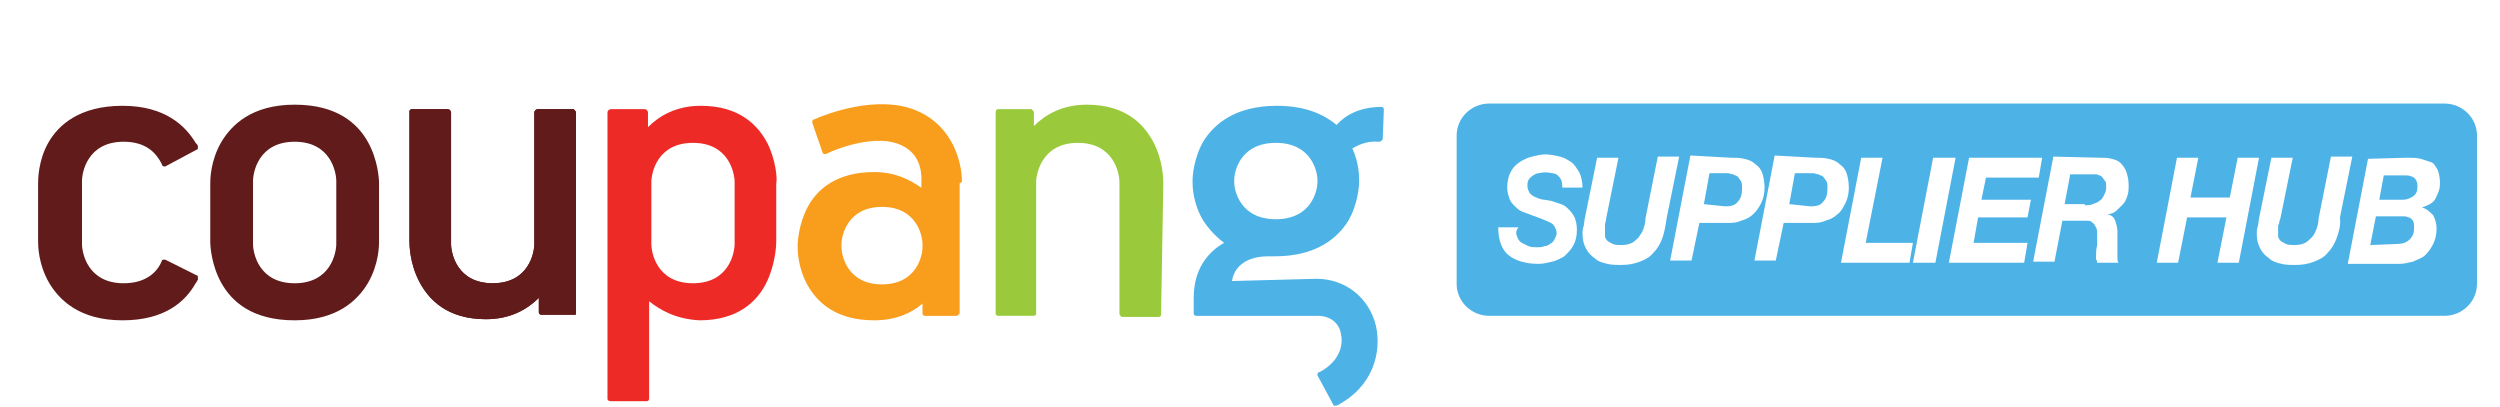
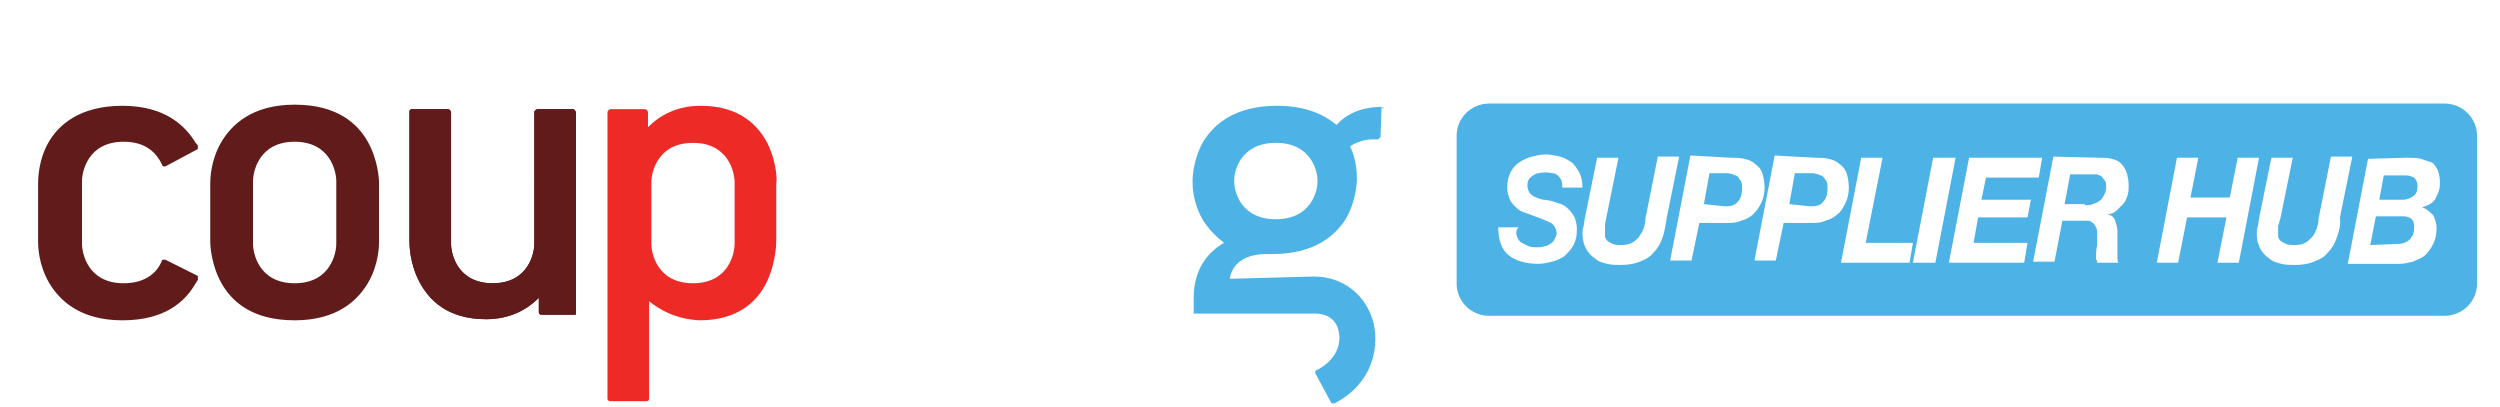
<svg xmlns="http://www.w3.org/2000/svg" width="338" height="55" viewBox="0 0 338 55">
  <g fill="none" fill-rule="evenodd">
    <g>
      <g>
        <g>
          <g>
            <g>
              <path fill="#FFF" d="M0 0H338V55H0z" transform="translate(-1047 -396) translate(463 168) translate(0 127) translate(513) translate(71 101)" />
              <g>
                <g fill-rule="nonzero">
                  <path fill="#601B1A" d="M23.428 10.781c0-.455 0-3.037 1.52-5.618 1.37-2.278 4.108-5.011 9.89-5.011 5.78 0 8.518 2.581 9.888 5.011 1.369 2.43 1.52 5.011 1.52 5.618v7.897c0 .455 0 3.037-1.52 5.618-1.37 2.278-4.108 5.011-9.889 5.011-5.78 0-8.519-2.581-9.888-5.01-1.37-2.43-1.521-5.012-1.521-5.62v-7.896zm5.78 8.2c0 1.215.761 5.315 5.63 5.315 4.867 0 5.628-4.1 5.628-5.315v-8.503c0-1.215-.76-5.315-5.629-5.315-4.868 0-5.628 4.1-5.628 5.315v8.503zM21.754 23.537c0-.152 0-.304-.152-.304l-4.26-2.126h-.152c-.152 0-.304 0-.304.152-.608 1.519-2.13 3.037-5.172 3.037-4.868 0-5.629-4.1-5.629-5.315v-8.503c0-1.215.76-5.315 5.629-5.315 3.042 0 4.412 1.518 5.172 3.037 0 .152.152.304.304.304h.153l4.26-2.278c.151 0 .151-.152.151-.304V5.77c0-.151-.152-.303-.304-.455C20.08 3.037 17.343.304 11.562.304S2.89 2.885 1.522 5.314c-1.37 2.43-1.37 5.012-1.37 5.467v7.897c0 .455 0 3.037 1.521 5.618 1.37 2.278 4.108 5.011 9.889 5.011 5.78 0 8.519-2.581 9.888-5.01.152-.153.152-.304.304-.456v-.304zM72.87 28.244V1.214c0-.151-.153-.303-.305-.455h-4.868c-.152 0-.457.152-.457.456V18.98c0 1.215-.76 5.315-5.628 5.315s-5.629-4.1-5.629-5.315V1.215c0-.152-.152-.456-.456-.456h-4.868c-.153 0-.305.152-.305.304v17.463c0 .455 0 3.037 1.37 5.618 1.216 2.278 3.65 5.012 8.975 5.012 3.347 0 5.629-1.367 7.15-2.886v1.974c0 .152.152.304.304.304h4.564c0 .152.152 0 .152-.304 0 .152 0 0 0 0z" transform="translate(-1047 -396) translate(463 168) translate(0 127) translate(513) translate(71 101) translate(5 14)" />
                  <path fill="#601B1A" d="M72.87 28.244V1.214c0-.151-.153-.303-.305-.455h-4.868c-.152 0-.457.152-.457.456V18.98c0 1.215-.76 5.315-5.628 5.315s-5.629-4.1-5.629-5.315V1.215c0-.152-.152-.456-.456-.456h-4.868c-.153 0-.305.152-.305.304v17.463c0 .455 0 3.037 1.37 5.618 1.216 2.278 3.65 5.012 8.975 5.012 3.347 0 5.629-1.367 7.15-2.886v1.974c0 .152.152.304.304.304h4.564c0 .152.152 0 .152-.304 0 .152 0 0 0 0z" transform="translate(-1047 -396) translate(463 168) translate(0 127) translate(513) translate(71 101) translate(5 14)" />
-                   <path fill="#F99D1C" d="M125.049 10.478c0-2.278-1.065-7.441-6.237-9.567-5.173-2.126-12.018.456-13.692 1.215-.152 0-.304.152-.304.304v.151l1.37 3.949c0 .151.151.303.303.303h.152c1.826-.91 6.998-2.733 10.193-1.214 3.043 1.366 2.738 4.555 2.738 5.01v.76c-1.52-1.063-3.499-2.126-6.389-2.126-5.172 0-7.759 2.43-8.976 4.707-1.217 2.278-1.369 4.708-1.369 5.315 0 .456 0 2.885 1.37 5.315 1.216 2.126 3.65 4.707 8.975 4.707 3.043 0 5.172-1.063 6.541-2.277v1.366c0 .152.153.304.305.304h4.26c.151 0 .304-.152.456-.304V10.781c.304-.151.304-.151.304-.303zm-5.325 8.959c0 1.063-.76 5.011-5.476 5.011s-5.477-3.948-5.477-5.011v-.456c0-1.062.76-5.01 5.477-5.01 4.716 0 5.476 3.948 5.476 5.01v.456z" transform="translate(-1047 -396) translate(463 168) translate(0 127) translate(513) translate(71 101) translate(5 14)" />
-                   <path fill="#9ACA3C" d="M152.28 10.781c0-.455 0-3.037-1.37-5.618-1.216-2.278-3.65-5.011-8.975-5.011-3.347 0-5.629 1.367-7.15 2.885V1.215c0-.152-.152-.304-.304-.456h-4.564c-.152 0-.304.152-.304.456v27.181c0 .152.152.304.304.304h4.868c.152 0 .304-.152.304-.304v-18.07c.152-1.367 1.065-5.011 5.63-5.011 4.867 0 5.628 4.1 5.628 5.315v17.766c0 .152.152.456.456.456h4.868c.152 0 .305-.152.305-.304l.304-17.767z" transform="translate(-1047 -396) translate(463 168) translate(0 127) translate(513) translate(71 101) translate(5 14)" />
-                   <path fill="#4DB3E6" d="M182.097.76c0-.153-.152-.304-.304-.304-2.89 0-4.869 1.063-6.086 2.43-1.673-1.367-4.107-2.582-8.062-2.582-5.781 0-8.52 2.581-9.889 4.707-1.369 2.278-1.52 4.86-1.52 5.315v.304c0 .455 0 2.885 1.52 5.314.609.912 1.522 1.975 2.739 2.886-2.13 1.214-4.108 3.492-4.108 7.44v2.126c0 .152.152.304.304.304h16.43c1.978 0 3.043 1.215 3.195 2.581.304 1.519-.304 3.645-2.89 5.012-.153 0-.305.151-.305.303v.152l2.13 3.948c0 .152.152.152.304.152h.152c5.02-2.581 6.086-7.289 5.325-10.781-.913-3.797-4.108-6.378-8.063-6.378l-11.41.304c.61-3.493 4.564-3.341 5.173-3.341h.608c5.781 0 8.52-2.582 9.889-4.708 1.369-2.277 1.521-4.859 1.521-5.314v-.304c0-.456 0-2.278-.913-4.252.76-.455 1.978-1.063 3.651-.911.152 0 .305-.152.457-.304l.152-4.1zm-8.976 9.87c0 1.063-.76 5.01-5.628 5.01-4.869 0-5.63-3.947-5.63-5.01v-.304c0-1.063.761-5.011 5.63-5.011 4.868 0 5.628 3.948 5.628 5.01v.305z" transform="translate(-1047 -396) translate(463 168) translate(0 127) translate(513) translate(71 101) translate(5 14)" />
+                   <path fill="#4DB3E6" d="M182.097.76c0-.153-.152-.304-.304-.304-2.89 0-4.869 1.063-6.086 2.43-1.673-1.367-4.107-2.582-8.062-2.582-5.781 0-8.52 2.581-9.889 4.707-1.369 2.278-1.52 4.86-1.52 5.315v.304c0 .455 0 2.885 1.52 5.314.609.912 1.522 1.975 2.739 2.886-2.13 1.214-4.108 3.492-4.108 7.44v2.126h16.43c1.978 0 3.043 1.215 3.195 2.581.304 1.519-.304 3.645-2.89 5.012-.153 0-.305.151-.305.303v.152l2.13 3.948c0 .152.152.152.304.152h.152c5.02-2.581 6.086-7.289 5.325-10.781-.913-3.797-4.108-6.378-8.063-6.378l-11.41.304c.61-3.493 4.564-3.341 5.173-3.341h.608c5.781 0 8.52-2.582 9.889-4.708 1.369-2.277 1.521-4.859 1.521-5.314v-.304c0-.456 0-2.278-.913-4.252.76-.455 1.978-1.063 3.651-.911.152 0 .305-.152.457-.304l.152-4.1zm-8.976 9.87c0 1.063-.76 5.01-5.628 5.01-4.869 0-5.63-3.947-5.63-5.01v-.304c0-1.063.761-5.011 5.63-5.011 4.868 0 5.628 3.948 5.628 5.01v.305z" transform="translate(-1047 -396) translate(463 168) translate(0 127) translate(513) translate(71 101) translate(5 14)" />
                  <path fill="#EE2A27" d="M98.73 5.315C97.515 3.037 95.08.304 89.756.304c-3.346 0-5.628 1.366-7.15 2.885V1.215c0-.152-.152-.456-.456-.456h-4.564c-.152 0-.456.152-.456.456v38.722c0 .152.152.304.456.304h4.868c.152 0 .304-.152.304-.304V26.726c1.522 1.215 3.652 2.43 6.846 2.581 5.173 0 7.759-2.581 8.976-5.01 1.217-2.43 1.369-5.012 1.369-5.62v-7.896c.152-.455 0-3.037-1.217-5.466zM94.32 18.98c0 1.215-.761 5.315-5.63 5.315-4.868 0-5.628-4.1-5.628-5.315V10.63c0-1.215.76-5.315 5.628-5.315 4.869 0 5.63 4.1 5.63 5.315v8.351z" transform="translate(-1047 -396) translate(463 168) translate(0 127) translate(513) translate(71 101) translate(5 14)" />
                </g>
                <g>
                  <path fill="#4DB3E6" d="M134.158 28.699H5.014c-2.431 0-4.406-1.943-4.406-4.335V4.334C.608 1.945 2.583 0 5.014 0h129.144c2.431 0 4.406 1.943 4.406 4.335v20.029c0 2.392-1.975 4.335-4.406 4.335" transform="translate(-1047 -396) translate(463 168) translate(0 127) translate(513) translate(71 101) translate(5 14) translate(191.33)" />
                  <path fill="#FFF" d="M8.812 18.086c.152.3.304.598.608.747l.912.449c.303.15.76.15 1.215.15.304 0 .608 0 .912-.15.303 0 .607-.15.76-.299.303-.15.455-.299.607-.598.152-.299.304-.598.304-.897 0-.299-.152-.598-.304-.897-.152-.299-.456-.448-.76-.597-.304-.15-.76-.3-1.063-.449-.456-.15-.76-.299-1.216-.448-.455-.15-.76-.3-1.215-.449-.456-.15-.76-.448-1.064-.747-.304-.299-.607-.598-.76-1.046-.151-.449-.303-.897-.303-1.495 0-.747.152-1.495.456-2.093.303-.598.76-1.046 1.215-1.345.456-.299 1.064-.598 1.671-.747.608-.15 1.216-.3 1.824-.3.607 0 1.367.15 1.975.3.607.15 1.063.448 1.519.747.456.299.76.897 1.064 1.345.303.598.455 1.346.455 2.093H14.89c0-.3 0-.747-.152-1.046-.152-.3-.304-.449-.456-.598-.152-.15-.456-.3-.76-.3-.608-.149-1.215-.149-1.823 0-.304 0-.456.15-.76.3-.152.15-.456.299-.607.598-.152.299-.152.448-.152.896 0 .3.152.598.303.897.304.3.456.449.912.598.304.15.76.3 1.064.3l.911.149 1.368.448c.455.15.76.448 1.063.747.304.3.608.748.76 1.047.152.448.304.896.304 1.644 0 .897-.152 1.495-.456 2.092-.304.598-.76 1.047-1.216 1.495-.455.3-1.063.598-1.67.748-.609.149-1.216.298-1.824.298-1.823 0-3.19-.448-4.102-1.195-.912-.748-1.368-2.093-1.368-3.737h2.735c-.456.598-.304.897-.152 1.345m19.6.15c-.304.747-.608 1.345-1.216 1.943-.456.598-1.063.897-1.823 1.196-.76.298-1.52.448-2.583.448-.608 0-1.215 0-1.823-.15-.608-.149-1.216-.298-1.671-.747-.456-.299-.912-.747-1.216-1.345-.304-.598-.456-1.196-.456-1.943 0-.3 0-.748.152-1.047l.152-1.046 1.672-8.22h2.886l-1.671 8.22c0 .3-.152.598-.152.897V17.937c0 .15.152.448.304.598.152.149.456.298.76.448.303.15.76.15 1.215.15.608 0 1.064-.15 1.367-.3.304-.149.608-.448.912-.747.152-.299.456-.598.608-1.046.152-.449.304-.897.304-1.495l1.671-8.37h2.887l-1.672 8.22c-.151 1.047-.303 1.944-.607 2.84m8.508-4.334c.76 0 1.367-.15 1.671-.598.456-.448.608-1.046.608-1.943 0-.3 0-.598-.152-.897-.152-.15-.304-.448-.456-.598-.152-.15-.455-.15-.607-.299-.304 0-.456-.15-.76-.15h-2.431l-.76 4.186 2.887.299zm.76-6.577c.607 0 1.215 0 1.823.15.608.15 1.063.299 1.52.747.455.299.759.747.91 1.196.153.448.305 1.196.305 1.943 0 .747-.152 1.495-.456 2.092-.304.598-.608 1.047-1.064 1.495-.455.449-1.063.748-1.67.897-.609.299-1.216.299-1.976.299h-3.646l-1.064 5.082h-2.887l2.735-14.2 5.47.3zm10.787 6.577c.76 0 1.367-.15 1.671-.598.456-.448.608-1.046.608-1.943 0-.3 0-.598-.152-.897-.152-.15-.304-.448-.456-.598-.152-.15-.455-.15-.607-.299-.304 0-.456-.15-.76-.15H46.34l-.76 4.186 2.887.299zm.608-6.577c.608 0 1.215 0 1.823.15.608.15 1.064.299 1.52.747.455.299.759.747.91 1.196.153.448.305 1.196.305 1.943 0 .747-.152 1.495-.456 2.092-.304.598-.608 1.196-1.064 1.495-.455.449-1.063.748-1.67.897-.609.299-1.216.299-1.976.299h-3.646l-1.064 5.082H40.87l2.735-14.2 5.47.3zm9.116 0l-2.28 11.51h6.382l-.456 2.69H52.57l2.735-14.2h2.887zm9.876 0l-2.735 14.2h-3.039l2.735-14.2h3.039zm11.699 0l-.456 2.69h-7.141l-.608 2.99h6.685l-.456 2.392h-6.685l-.607 3.437h7.292l-.455 2.691h-10.18l2.735-14.2h9.876zm5.773 6.427c.304 0 .76 0 1.064-.149.303-.15.607-.15.911-.448.304-.15.456-.449.608-.748.152-.299.304-.598.304-1.046 0-.449 0-.747-.152-.897-.152-.15-.304-.448-.456-.598-.152-.15-.456-.15-.608-.299h-3.646l-.76 4.036h2.735v.15zm1.975-6.427c.608 0 1.064 0 1.671.15.608.15.912.299 1.216.597.304.3.608.748.76 1.196.152.449.303 1.047.303 1.794 0 .448 0 .897-.151 1.345-.152.449-.304.897-.608 1.196l-.912.897c-.304.299-.76.448-1.215.448.607.15.911.449 1.063.897.152.448.304.897.304 1.495V20.777c0 .299 0 .598.152.747H87.21c0-.15 0-.299-.152-.448v-.449c0-.448 0-.897.152-1.495v-1.494c0-.3 0-.598-.152-.897-.152-.15-.152-.449-.455-.598-.152-.15-.304-.299-.608-.299H82.5l-1.063 5.53H78.55l2.735-14.2 6.23.15zm13.37 0l-1.063 5.381h5.318l1.063-5.38h2.887l-2.735 14.199h-2.887l1.216-6.128h-5.318l-1.215 6.128h-2.887l2.735-14.2h2.886zm18.688 10.912c-.304.747-.607 1.345-1.215 1.943-.456.598-1.064.897-1.823 1.196-.76.298-1.52.448-2.583.448-.608 0-1.216 0-1.823-.15-.608-.149-1.216-.298-1.672-.747-.456-.299-.911-.747-1.215-1.345-.304-.598-.456-1.196-.456-1.943 0-.3 0-.748.152-1.047l.152-1.046 1.671-8.22h2.887l-1.671 8.22-.152.449c0 .149 0 .298-.152.448V17.937c0 .15.152.448.304.598.152.149.455.298.76.448.303.15.759.15 1.215.15.607 0 1.063-.15 1.367-.3.304-.149.608-.448.912-.747.304-.299.456-.747.607-1.046.152-.449.304-.897.304-1.495l1.672-8.37h2.886l-1.67 8.22c.151 1.047-.153 1.944-.457 2.84m8.964-5.23c.456 0 .912-.15 1.368-.45.456-.298.608-.747.608-1.345 0-.597-.152-.896-.456-1.195-.304-.15-.608-.3-1.064-.3h-3.038l-.608 3.29h3.19zm-.76 5.978c.609 0 1.216-.15 1.672-.598.456-.448.608-.897.608-1.644 0-.3 0-.598-.152-.897-.152-.15-.304-.448-.608-.448-.304-.15-.456-.15-.76-.15h-3.646l-.76 3.886 3.647-.149zm1.368-11.659c.608 0 1.216 0 1.823.15l1.368.448c.456.15.608.598.911 1.046.152.449.304 1.047.304 1.645 0 .448 0 .747-.152 1.195-.152.449-.304.748-.455 1.047-.152.299-.456.597-.76.747-.304.15-.608.299-1.064.448.608.15 1.064.598 1.52 1.047.304.598.455 1.195.455 1.793 0 .748-.151 1.495-.455 2.093-.304.598-.608 1.046-1.064 1.495-.456.448-1.063.598-1.671.897-.608.149-1.216.298-1.823.298h-6.99l2.735-14.2 5.318-.149z" transform="translate(-1047 -396) translate(463 168) translate(0 127) translate(513) translate(71 101) translate(5 14) translate(191.33)" />
                </g>
              </g>
            </g>
          </g>
        </g>
      </g>
    </g>
  </g>
</svg>